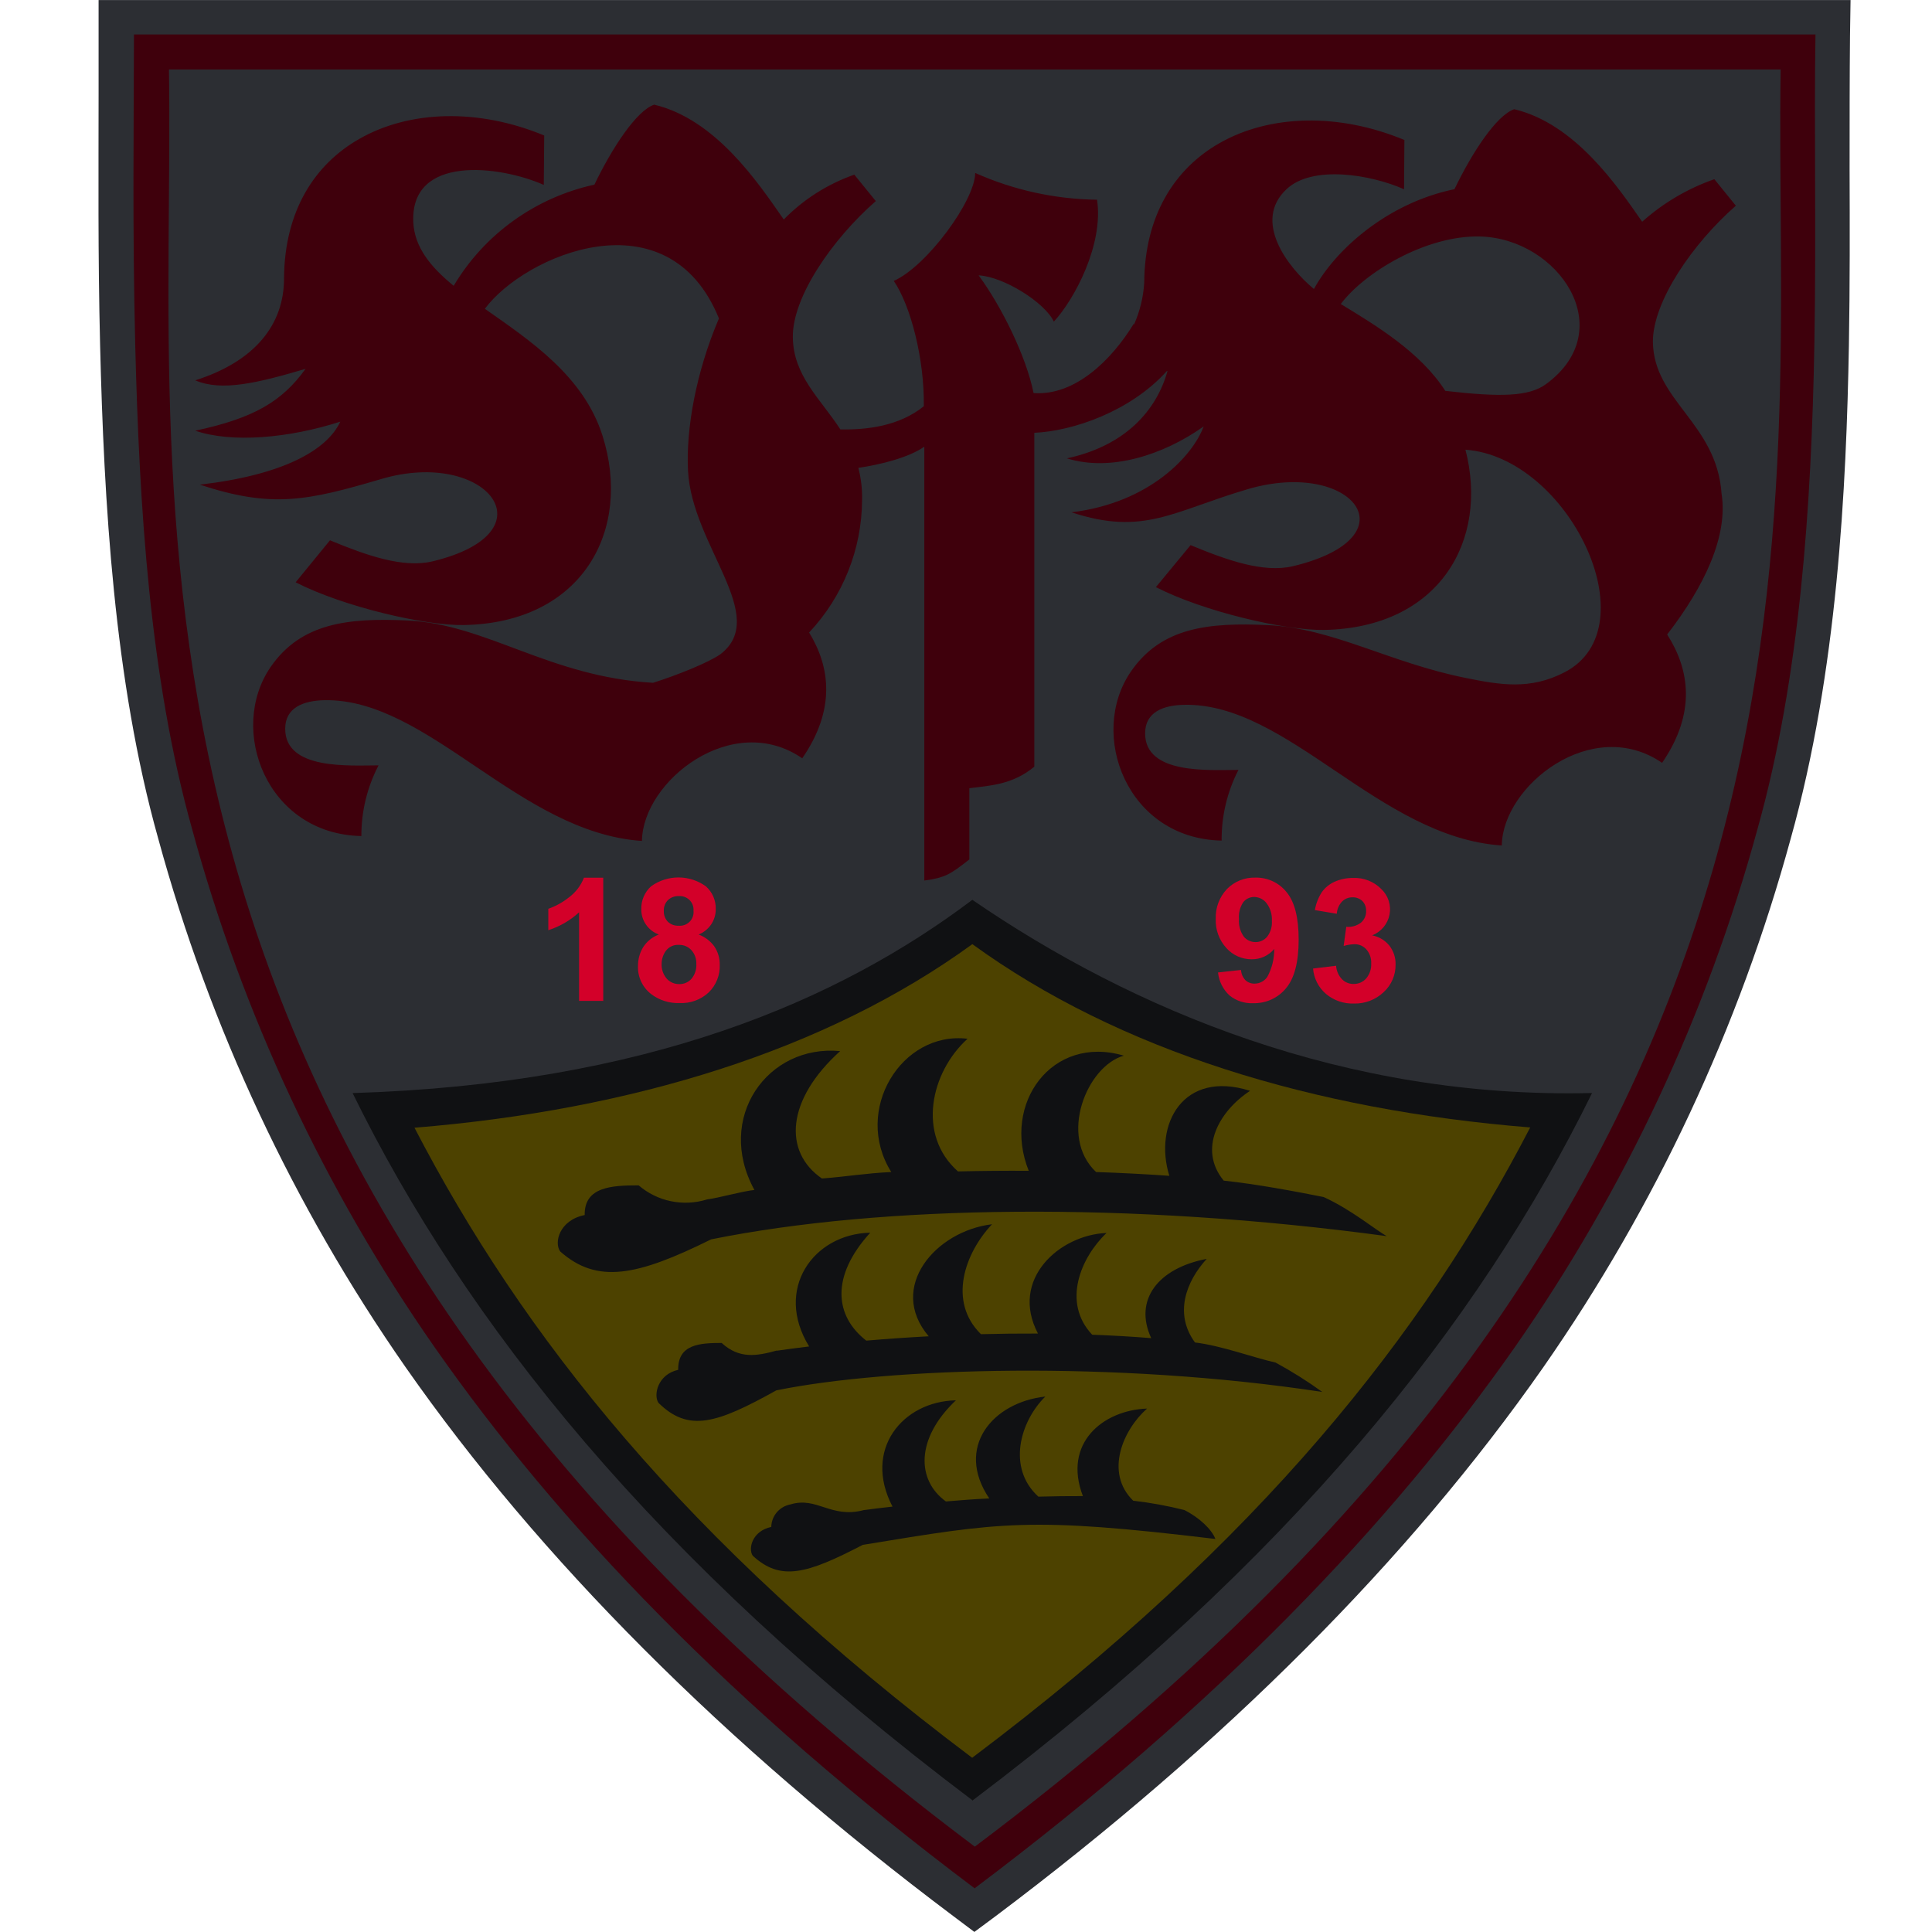
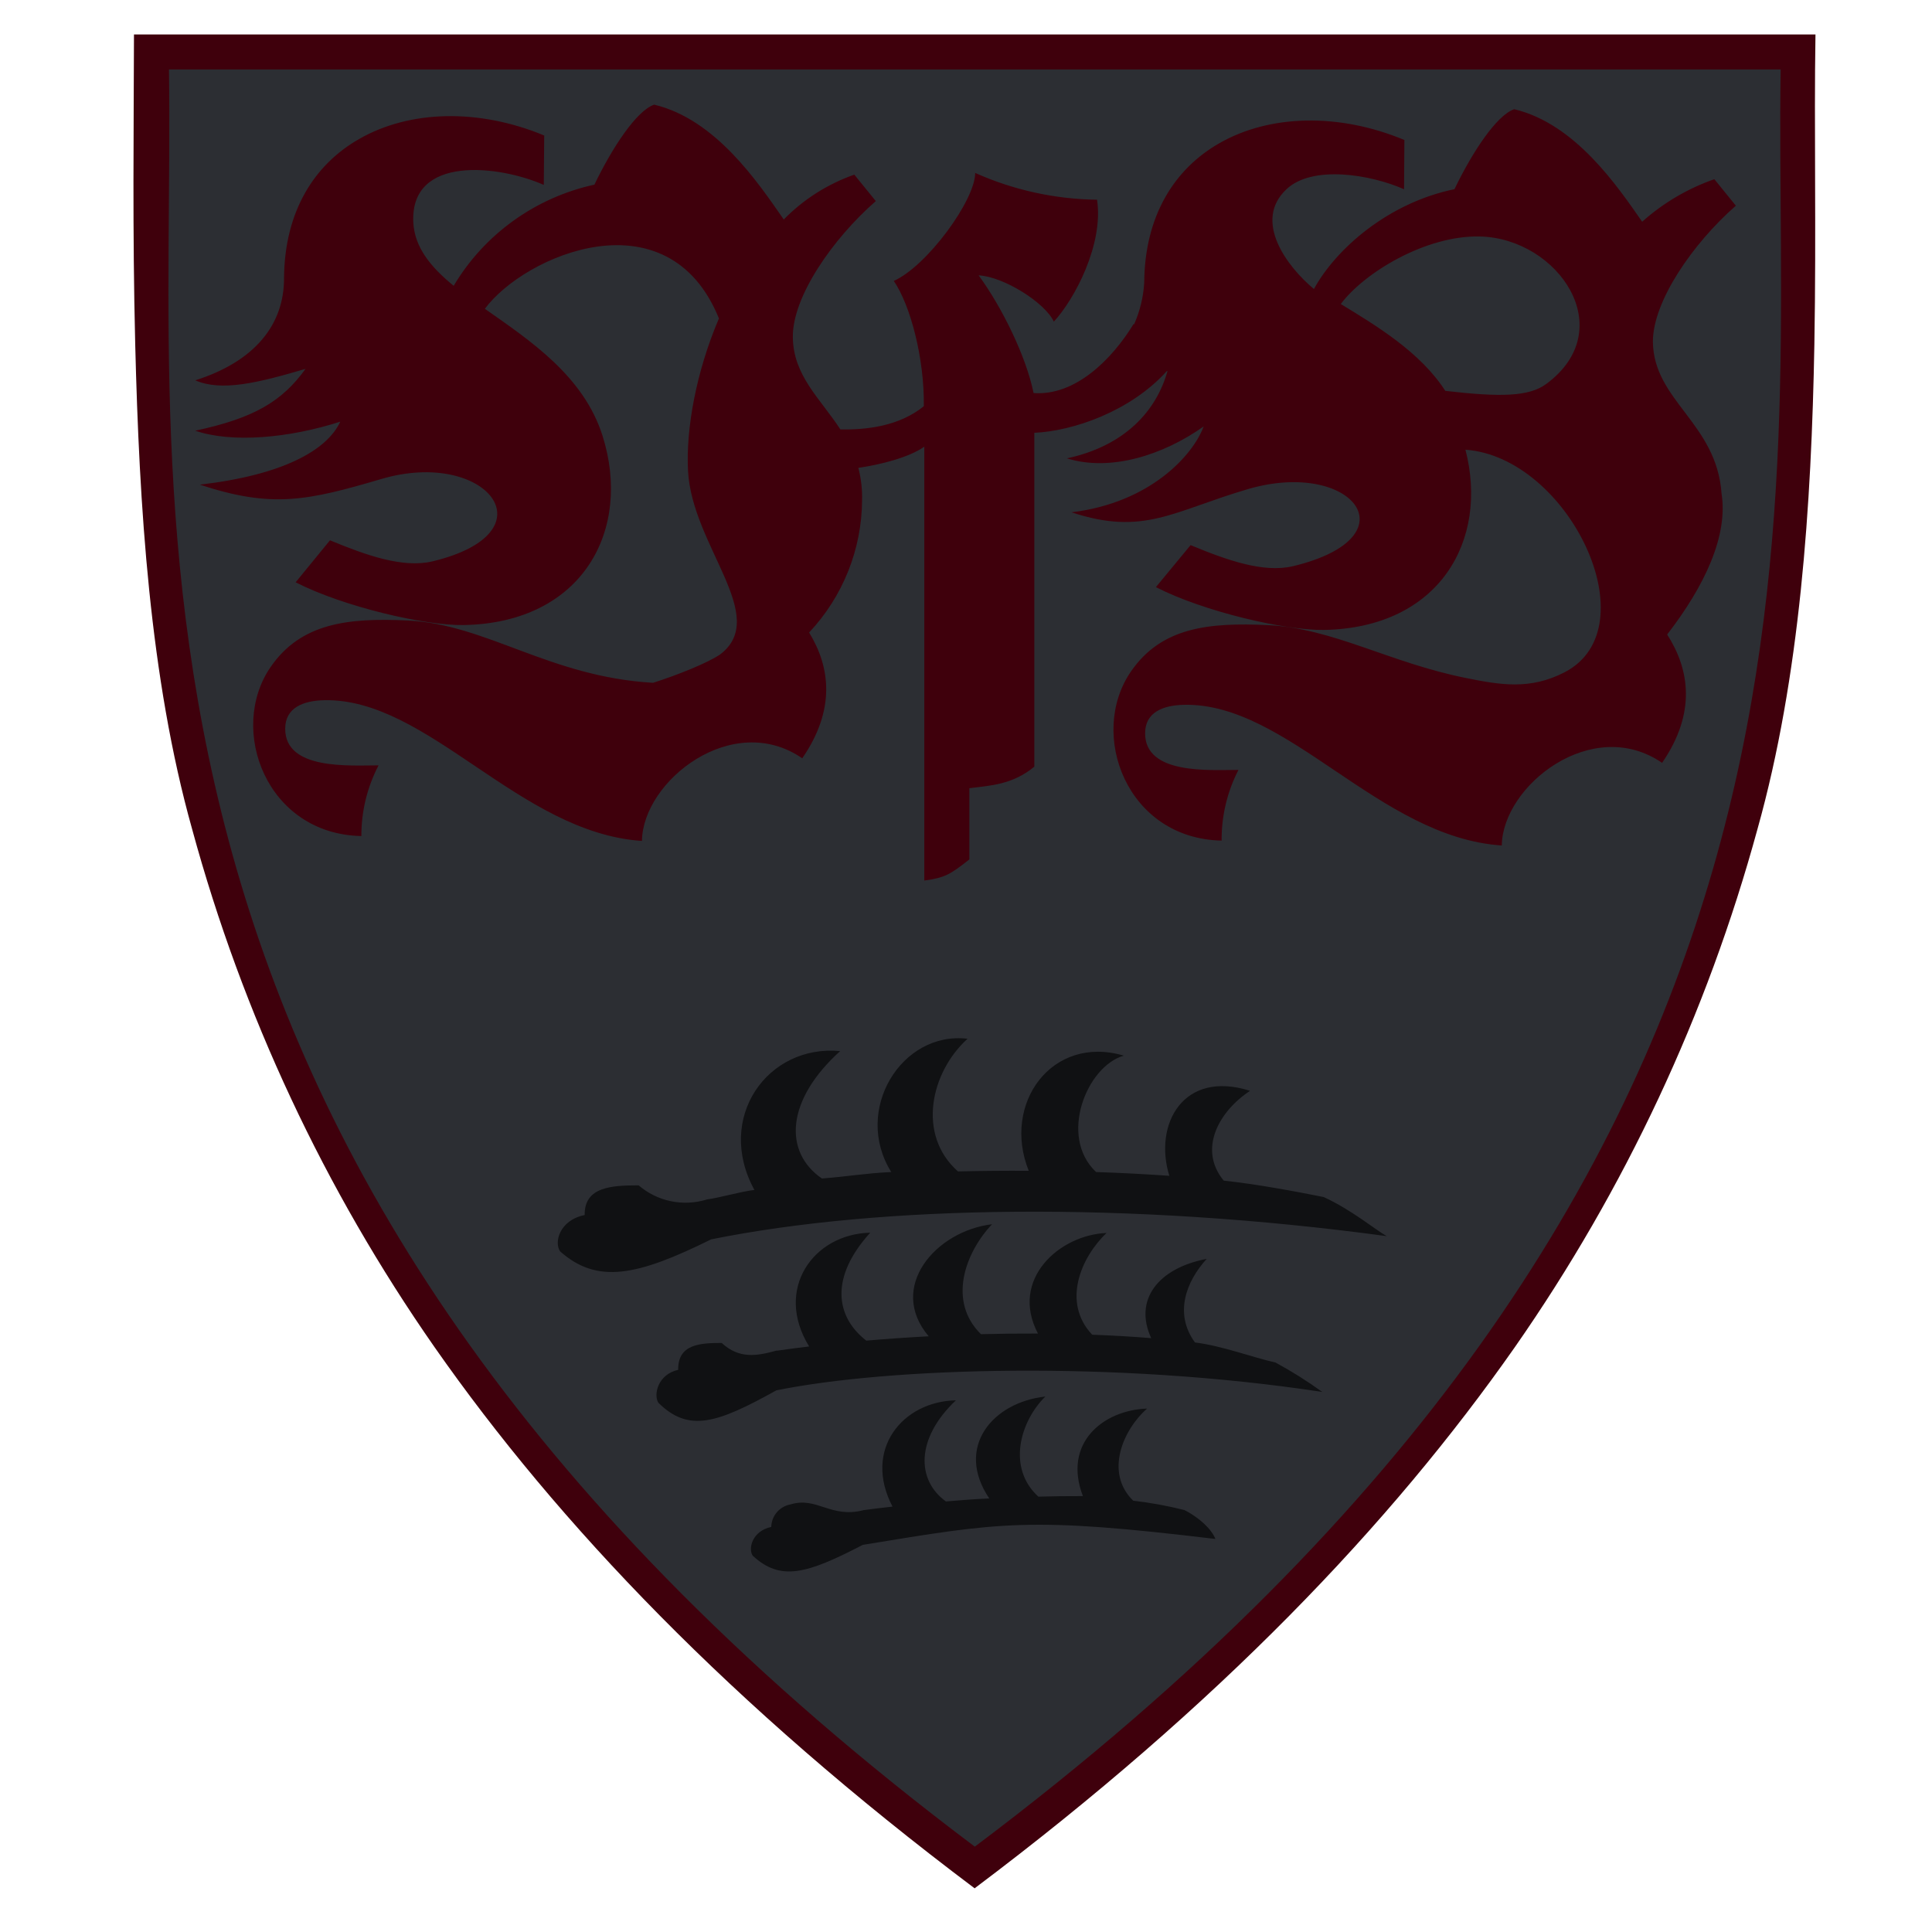
<svg xmlns="http://www.w3.org/2000/svg" width="248" height="248" viewBox="0 0 248 248" fill="none">
-   <path d="M12.656 0V4.44C12.656 6.871 12.656 9.371 12.656 11.942C12.656 21.659 12.559 32.676 12.85 44.321C13.344 64.261 14.613 87.368 20.309 107.64C26.922 131.87 37.655 154.811 52.048 175.478C69.266 200.12 92.921 223.829 122.359 245.95L125.074 247.991L127.825 245.95C157.254 223.829 180.909 200.12 198.127 175.478C212.52 154.811 223.253 131.87 229.866 107.64C235.862 86.26 237.008 62.552 237.334 44.295C237.466 36.444 237.448 29.004 237.422 21.825C237.422 15.719 237.422 9.953 237.475 4.527L237.545 0.009H12.656V0Z" fill="#2C2E33" />
  <path d="M125.129 242.409C93.91 218.944 71.657 195.637 55.796 172.949C41.668 152.697 31.139 130.205 24.666 106.446C19.191 86.932 17.877 64.881 17.357 44.19C16.995 29.58 17.172 16.207 17.198 4.423H233.042C232.848 16.207 233.156 29.571 232.901 44.182C232.53 64.846 231.067 86.924 225.601 106.411C219.12 130.169 208.589 152.66 194.461 172.914C178.591 195.593 156.348 218.91 125.129 242.374V242.409Z" fill="#3F000C" />
-   <path d="M21.687 8.907C22.568 65.414 9.494 150.13 125.13 237.045C240.775 150.139 227.656 65.422 228.573 8.916H21.687V8.907Z" fill="#2C2E33" />
+   <path d="M21.687 8.907C22.568 65.414 9.494 150.13 125.13 237.045C240.775 150.139 227.656 65.422 228.573 8.916H21.687Z" fill="#2C2E33" />
  <path d="M180.247 17.96C171.863 14.471 162.993 14.681 156.513 18.388C150.792 21.659 146.93 27.66 146.877 36.296C146.765 38.143 146.323 39.957 145.572 41.652L145.519 41.582C142.689 46.214 137.972 50.846 132.674 50.453C131.73 45.778 128.609 39.41 125.621 35.345C128.839 35.511 134.129 38.834 135.275 41.285C137.92 38.442 141.693 31.359 140.82 25.637C135.423 25.568 130.099 24.398 125.18 22.2C125.18 25.689 119.008 34.15 114.732 36.06C116.875 39.201 118.673 46.031 118.585 52.145C115.42 54.71 111.241 55.19 107.873 55.12C105.29 51.151 101.816 48.229 101.772 43.257C101.719 38.093 106.877 30.661 112.422 25.811L109.663 22.418C106.237 23.621 103.138 25.591 100.608 28.175L100.467 27.974C97.302 23.439 91.863 15.309 83.972 13.433C81.715 14.21 78.612 18.903 76.302 23.7C72.55 24.522 69.01 26.099 65.903 28.334C62.794 30.568 60.185 33.412 58.237 36.688C55.283 34.281 53.211 31.743 53.053 28.533C52.638 19.81 64.153 21.232 69.804 23.735L69.857 17.393C61.464 13.904 52.603 14.123 46.123 17.83C40.383 21.092 36.513 27.093 36.46 35.738C36.46 41.626 32.784 46.362 25.069 48.822C28.428 50.279 33.048 49.171 39.22 47.348C36.213 51.526 32.59 53.681 25.061 55.286C29.76 56.891 37.06 56.254 43.681 54.126C41.97 57.807 36.293 60.982 25.651 62.212C34.944 65.273 39.431 64.288 49.006 61.47C62.407 57.536 71.1 68.326 55.477 72.069C51.686 72.941 47.04 71.292 42.358 69.356L37.95 74.746C44.06 77.878 54.56 80.329 59.542 80.233C74.838 79.945 81.159 67.978 77.342 55.931C74.917 48.264 68.049 43.719 62.239 39.637C67.353 32.746 85.753 24.808 92.286 40.876C89.359 47.732 88.036 55.05 88.318 60.432C88.821 70.08 98.845 79.09 92.471 83.984C90.919 85.066 86.899 86.679 83.831 87.647C70.527 86.88 62.477 80.128 52.321 79.649C44.703 79.291 38.647 79.954 34.741 85.615C29.213 93.64 34.212 107.082 46.388 107.318C46.375 104.162 47.131 101.051 48.592 98.246C44.853 98.246 36.601 98.874 36.61 93.544C36.61 90.823 38.955 89.942 41.609 89.881C54.948 89.593 66.648 106.899 82.403 107.946C82.508 100.226 94.04 91.18 102.98 97.339C107.291 91.076 106.577 85.624 103.862 81.193C108.202 76.57 110.629 70.502 110.659 64.192C110.693 62.798 110.532 61.407 110.183 60.057C113.057 59.638 116.707 58.714 118.647 57.336V113.031C121.292 112.673 122.015 112.229 124.43 110.318V101.177C127.075 100.845 129.985 100.732 132.771 98.412V55.556C137.717 55.338 145.114 52.817 149.786 47.627H149.866C148.464 52.669 144.47 57.222 136.95 58.836C142.539 60.581 149.293 58.426 154.503 54.745C153.146 58.426 147.653 64.541 137.54 65.762C146.833 68.832 150.606 65.596 160.181 62.787C173.582 58.853 181.57 68.946 165.938 72.688C162.147 73.56 157.501 71.912 152.828 69.975L148.376 75.366C154.494 78.506 164.986 80.948 169.967 80.861C184.77 80.582 191.127 69.364 188.111 57.728C201.336 58.67 211.916 80.547 200.851 86.287C196.39 88.607 192.529 87.909 188.12 87.019C178.378 85.066 171.105 80.643 162.747 80.242C155.129 79.884 149.072 80.53 145.176 86.191C139.639 94.225 144.638 107.658 156.813 107.902C156.787 104.75 157.527 101.639 158.973 98.83C155.226 98.83 146.983 99.458 146.992 94.129C146.992 91.407 149.328 90.526 151.982 90.474C165.321 90.177 177.029 107.483 192.775 108.53C192.881 100.819 204.413 91.773 213.353 97.923C217.761 91.503 216.879 85.929 214.005 81.446C218.846 75.191 221.834 68.754 220.988 63.372C220.353 54.274 212.251 51.465 212.172 43.85C212.172 38.686 217.276 31.263 222.822 26.404L220.062 23.002C216.639 24.198 213.49 26.054 210.796 28.463C207.622 23.91 202.209 15.884 194.371 14.018C192.114 14.794 189.011 19.487 186.701 24.285C178.202 26.029 171.475 31.952 168.662 37.099C165.25 34.272 160.781 28.376 165.136 24.293C168.468 21.136 175.998 22.409 180.23 24.293L180.274 17.952L180.247 17.96ZM185.537 50.191C182.328 45.185 176.562 41.739 172.11 39.026C175.072 35.04 182.989 30.19 189.972 30.356C199.996 30.591 208.045 42.262 198.462 49.302C196.258 50.916 192.625 50.994 185.537 50.174V50.191Z" fill="#3F000C" />
-   <path d="M168.554 124.325L171.507 123.967C171.548 124.619 171.819 125.237 172.274 125.711C172.47 125.906 172.704 126.059 172.962 126.16C173.22 126.262 173.496 126.312 173.773 126.305C174.075 126.308 174.374 126.247 174.65 126.125C174.925 126.003 175.171 125.823 175.369 125.598C175.82 125.061 176.05 124.376 176.012 123.679C176.05 123.021 175.829 122.374 175.395 121.873C175.207 121.66 174.973 121.489 174.712 121.373C174.45 121.257 174.166 121.199 173.879 121.202C173.404 121.217 172.932 121.293 172.477 121.429L172.812 118.969C173.491 119.037 174.17 118.843 174.708 118.428C174.923 118.242 175.093 118.01 175.206 117.751C175.319 117.491 175.371 117.21 175.36 116.928C175.369 116.696 175.332 116.465 175.251 116.248C175.169 116.031 175.044 115.832 174.884 115.663C174.714 115.503 174.513 115.378 174.294 115.295C174.074 115.213 173.84 115.175 173.605 115.183C173.358 115.18 173.113 115.226 172.884 115.319C172.655 115.412 172.448 115.549 172.274 115.724C171.87 116.153 171.63 116.708 171.595 117.294L168.783 116.823C168.92 116.01 169.219 115.233 169.665 114.537C170.08 113.948 170.65 113.48 171.313 113.185C172.062 112.854 172.874 112.687 173.694 112.697C174.363 112.669 175.032 112.781 175.654 113.026C176.277 113.271 176.841 113.643 177.308 114.119C177.749 114.536 178.076 115.056 178.26 115.631C178.445 116.206 178.48 116.818 178.364 117.41C178.247 118.002 177.982 118.556 177.592 119.02C177.203 119.484 176.702 119.845 176.136 120.068C177 120.231 177.778 120.691 178.331 121.367C178.879 122.064 179.166 122.927 179.142 123.81C179.153 124.473 179.023 125.131 178.76 125.741C178.498 126.351 178.108 126.9 177.617 127.351C177.11 127.835 176.51 128.214 175.853 128.466C175.196 128.718 174.495 128.837 173.791 128.817C172.48 128.863 171.199 128.421 170.202 127.578C169.251 126.758 168.66 125.603 168.554 124.359V124.325ZM163.264 118.218C163.313 117.404 163.073 116.599 162.585 115.942C162.401 115.698 162.163 115.5 161.889 115.361C161.616 115.222 161.314 115.146 161.007 115.139C160.736 115.135 160.468 115.193 160.223 115.308C159.979 115.423 159.764 115.592 159.596 115.802C159.168 116.44 158.973 117.203 159.041 117.966C158.977 118.762 159.192 119.557 159.649 120.216C159.832 120.442 160.064 120.623 160.329 120.747C160.593 120.871 160.882 120.934 161.174 120.931C161.457 120.932 161.737 120.871 161.993 120.751C162.249 120.632 162.476 120.458 162.655 120.242C163.099 119.663 163.316 118.944 163.264 118.218ZM156.343 124.83L159.305 124.508C159.33 124.999 159.53 125.466 159.87 125.825C160.032 125.973 160.222 126.088 160.429 126.163C160.637 126.238 160.857 126.271 161.077 126.261C161.396 126.255 161.709 126.173 161.989 126.021C162.268 125.869 162.506 125.652 162.682 125.389C163.277 124.29 163.58 123.059 163.564 121.812C163.213 122.233 162.771 122.571 162.27 122.801C161.77 123.03 161.223 123.145 160.672 123.138C160.059 123.141 159.452 123.014 158.892 122.766C158.333 122.517 157.833 122.154 157.427 121.699C156.492 120.678 156.001 119.334 156.061 117.957C156.032 117.257 156.143 116.558 156.388 115.901C156.633 115.244 157.008 114.641 157.489 114.127C157.962 113.642 158.533 113.259 159.165 113.006C159.797 112.752 160.475 112.632 161.157 112.653C161.921 112.637 162.678 112.797 163.37 113.119C164.061 113.441 164.668 113.918 165.142 114.511C166.182 115.75 166.702 117.785 166.702 120.617C166.702 123.496 166.156 125.581 165.08 126.854C164.573 127.474 163.928 127.97 163.195 128.302C162.463 128.635 161.663 128.796 160.857 128.773C159.761 128.824 158.684 128.473 157.833 127.787C156.997 127.016 156.471 125.972 156.352 124.848L156.343 124.83ZM84.93 123.679C84.888 124.386 85.122 125.082 85.582 125.624C85.784 125.849 86.033 126.027 86.312 126.148C86.59 126.268 86.892 126.328 87.196 126.322C87.49 126.329 87.781 126.272 88.051 126.156C88.32 126.04 88.561 125.868 88.756 125.65C89.209 125.105 89.433 124.409 89.382 123.705C89.405 123.065 89.178 122.44 88.747 121.961C88.546 121.741 88.299 121.568 88.024 121.452C87.749 121.336 87.451 121.28 87.152 121.289C86.831 121.267 86.509 121.325 86.217 121.458C85.924 121.59 85.67 121.793 85.477 122.048C85.122 122.533 84.931 123.116 84.93 123.714V123.679ZM85.212 116.91C85.198 117.168 85.236 117.426 85.326 117.669C85.415 117.912 85.553 118.135 85.732 118.323C85.915 118.495 86.131 118.629 86.367 118.716C86.604 118.803 86.856 118.841 87.108 118.829C87.368 118.853 87.63 118.819 87.876 118.73C88.121 118.64 88.343 118.499 88.526 118.314C88.709 118.13 88.849 117.907 88.934 117.663C89.02 117.418 89.049 117.158 89.021 116.901C89.04 116.652 89.005 116.401 88.918 116.166C88.831 115.93 88.694 115.717 88.515 115.539C88.337 115.361 88.122 115.223 87.886 115.134C87.649 115.046 87.395 115.009 87.143 115.026C86.884 115.014 86.626 115.054 86.383 115.144C86.14 115.234 85.919 115.372 85.732 115.549C85.557 115.729 85.42 115.943 85.331 116.177C85.241 116.411 85.201 116.66 85.212 116.91ZM84.577 119.963C83.905 119.719 83.327 119.273 82.922 118.688C82.518 118.104 82.307 117.409 82.32 116.701C82.305 116.154 82.407 115.61 82.622 115.106C82.836 114.602 83.157 114.15 83.563 113.779C84.585 113.035 85.821 112.633 87.09 112.633C88.359 112.633 89.594 113.035 90.617 113.779C91.028 114.146 91.354 114.598 91.572 115.102C91.789 115.607 91.894 116.152 91.877 116.701C91.884 117.395 91.681 118.075 91.295 118.655C90.898 119.237 90.337 119.692 89.682 119.963C90.496 120.262 91.199 120.797 91.701 121.498C92.164 122.191 92.403 123.006 92.389 123.836C92.416 124.492 92.304 125.147 92.061 125.758C91.818 126.369 91.45 126.924 90.978 127.386C90.479 127.852 89.89 128.214 89.246 128.449C88.602 128.685 87.917 128.789 87.231 128.756C85.927 128.804 84.646 128.403 83.607 127.622C83.046 127.193 82.598 126.638 82.3 126.001C82.003 125.365 81.864 124.667 81.897 123.967C81.893 123.139 82.115 122.325 82.541 121.612C83.015 120.86 83.724 120.281 84.56 119.963H84.577ZM77.392 128.477H74.333V117.111C73.201 118.152 71.853 118.935 70.383 119.405V116.657C71.342 116.321 72.237 115.825 73.028 115.192C73.901 114.547 74.571 113.669 74.959 112.662H77.436V128.511L77.392 128.477Z" fill="#D30029" />
-   <path d="M124.813 231.084C83.965 200.281 59.756 169.838 45.262 140.313C82.914 139.158 107.585 128.496 124.813 115.506C145.371 129.616 172.66 141.081 204.364 140.305C189.87 169.838 165.706 200.272 124.813 231.137V231.084Z" fill="#101113" />
-   <path d="M124.815 225.653C87.759 197.786 66.943 171.242 53.205 144.759C81.046 142.492 106.029 134.855 124.815 121.195C143.619 134.847 168.548 142.484 196.424 144.724C182.722 171.18 161.87 197.742 124.815 225.618V225.653Z" fill="#4D4200" />
  <path d="M110.738 193.862C111.994 193.694 113.267 193.536 114.567 193.395C110.738 186.075 115.866 179.884 122.704 179.752C117.505 184.664 117.647 190.017 121.422 192.733C123.888 192.539 124.449 192.469 126.987 192.345C122.535 185.758 127.441 179.999 134.181 179.267C130.922 182.486 129.248 188.447 133.29 192.116C135.578 192.063 136.745 192.037 139.006 192.045C136.398 185.246 141.588 181.013 147.242 180.81C144.143 183.544 141.775 189.038 145.461 192.636C147.676 192.891 149.871 193.292 152.032 193.836C153.973 194.814 155.549 196.331 156.012 197.548C132.053 194.673 128.5 195.396 110.747 198.307C103.58 202.028 100.214 203.016 96.626 199.7C96.012 198.818 96.537 196.525 99.004 196.005C99.016 195.315 99.268 194.651 99.717 194.124C100.167 193.597 100.786 193.24 101.47 193.112C104.871 192.081 106.616 194.92 110.809 193.862H110.738ZM99.778 173.376C101.114 173.182 102.449 173.006 103.865 172.838C99.342 165.501 104.39 158.393 111.709 158.234C106.571 163.878 107.168 168.958 111.201 172.089C113.872 171.859 116.543 171.674 119.214 171.533C113.872 165.245 120.104 158.014 127.343 157.15C123.853 160.845 121.636 167.053 125.918 171.26C128.367 171.198 130.815 171.171 133.237 171.18C129.578 164.222 135.997 158.508 142.042 158.27C138.73 161.418 136.291 167.194 140.199 171.33C142.781 171.427 145.319 171.568 147.776 171.771C145.497 166.85 148.666 162.785 154.899 161.594C152.228 164.522 150.696 168.649 153.394 172.327C156.795 172.732 160.846 174.258 163.731 174.902C165.812 176.028 167.817 177.289 169.732 178.676C143.075 174.62 114.068 175.537 99.653 178.473C91.988 182.742 88.391 183.888 84.518 180.069C83.859 179.064 84.42 176.427 87.055 175.837C87.002 172.547 89.851 172.388 92.638 172.388C94.908 174.47 97.143 174.064 99.689 173.367L99.778 173.376ZM90.688 153.975C92.344 153.763 95.139 152.934 96.84 152.749C91.765 143.472 98.558 134.027 107.845 134.926C100.944 141.152 100.499 147.828 105.503 151.276C108.779 151.029 111.05 150.606 114.406 150.447C109.438 142.511 115.742 132.316 124.2 133.339C119.455 137.634 117.665 145.685 122.971 150.368C126.007 150.297 129.043 150.271 132.053 150.289C128.58 141.655 135.044 132.783 144.259 135.508C139.505 136.849 135.846 145.879 140.698 150.447C143.903 150.553 147.055 150.721 150.1 150.932C148.061 144.336 151.88 137.29 160.463 140.024C156.501 142.625 153.741 147.493 157.08 151.55C161.309 151.999 166.331 152.943 169.91 153.657C173.471 155.28 176.605 157.899 178.003 158.675C144.927 154.195 113.169 154.672 91.284 159.09C81.767 163.808 76.656 164.848 71.911 160.642C71.092 159.531 71.786 156.621 75.053 155.968C74.991 152.335 78.526 152.158 81.98 152.158C83.161 153.173 84.584 153.873 86.114 154.191C87.644 154.509 89.231 154.435 90.723 153.975H90.688Z" fill="#101113" />
</svg>